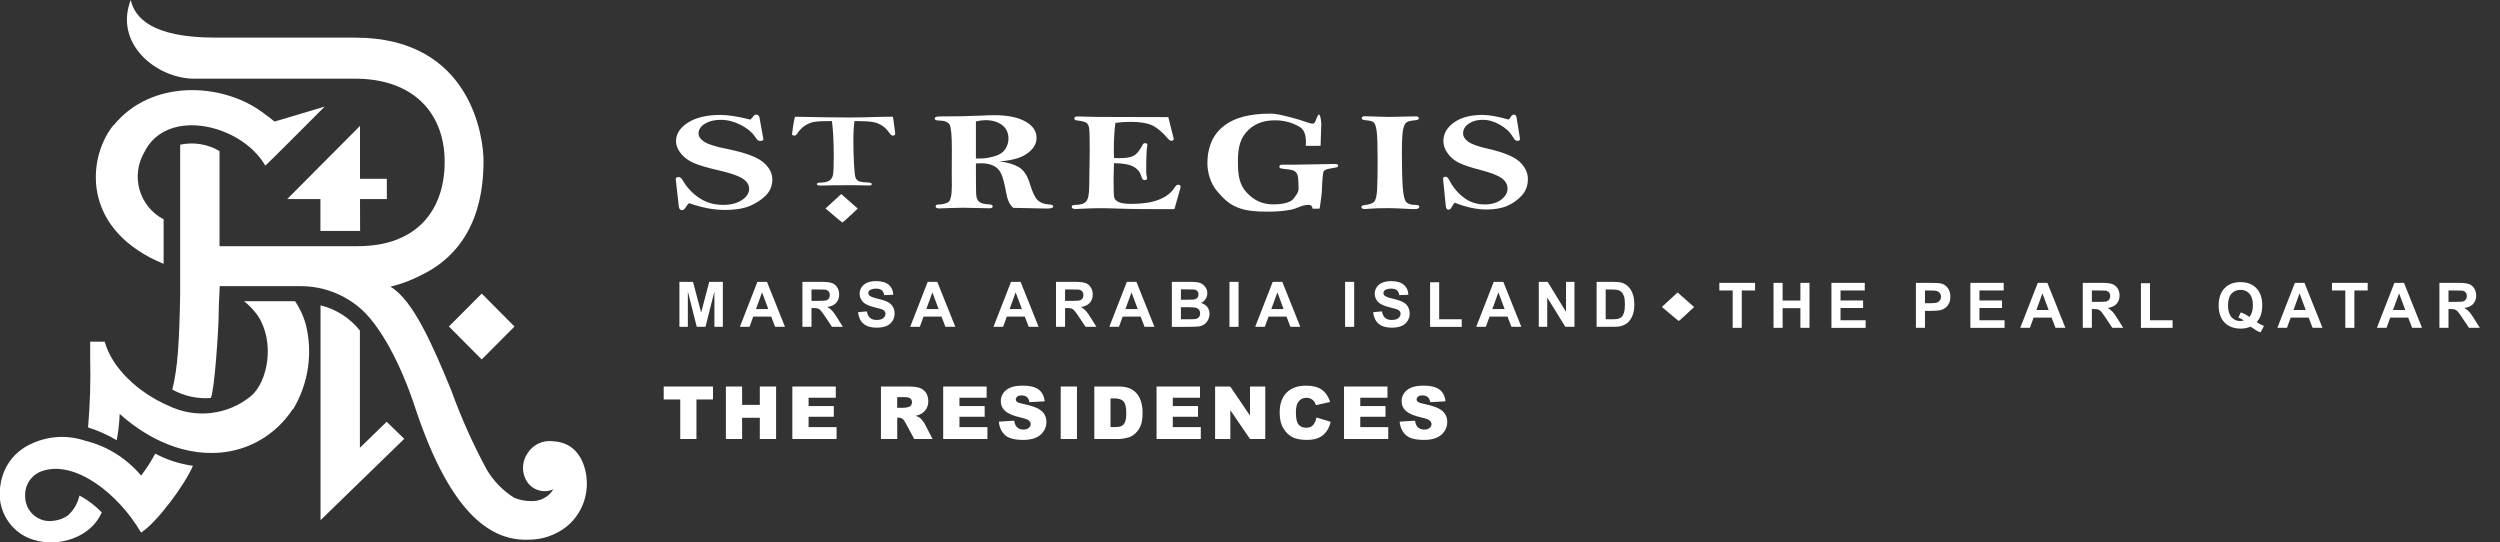
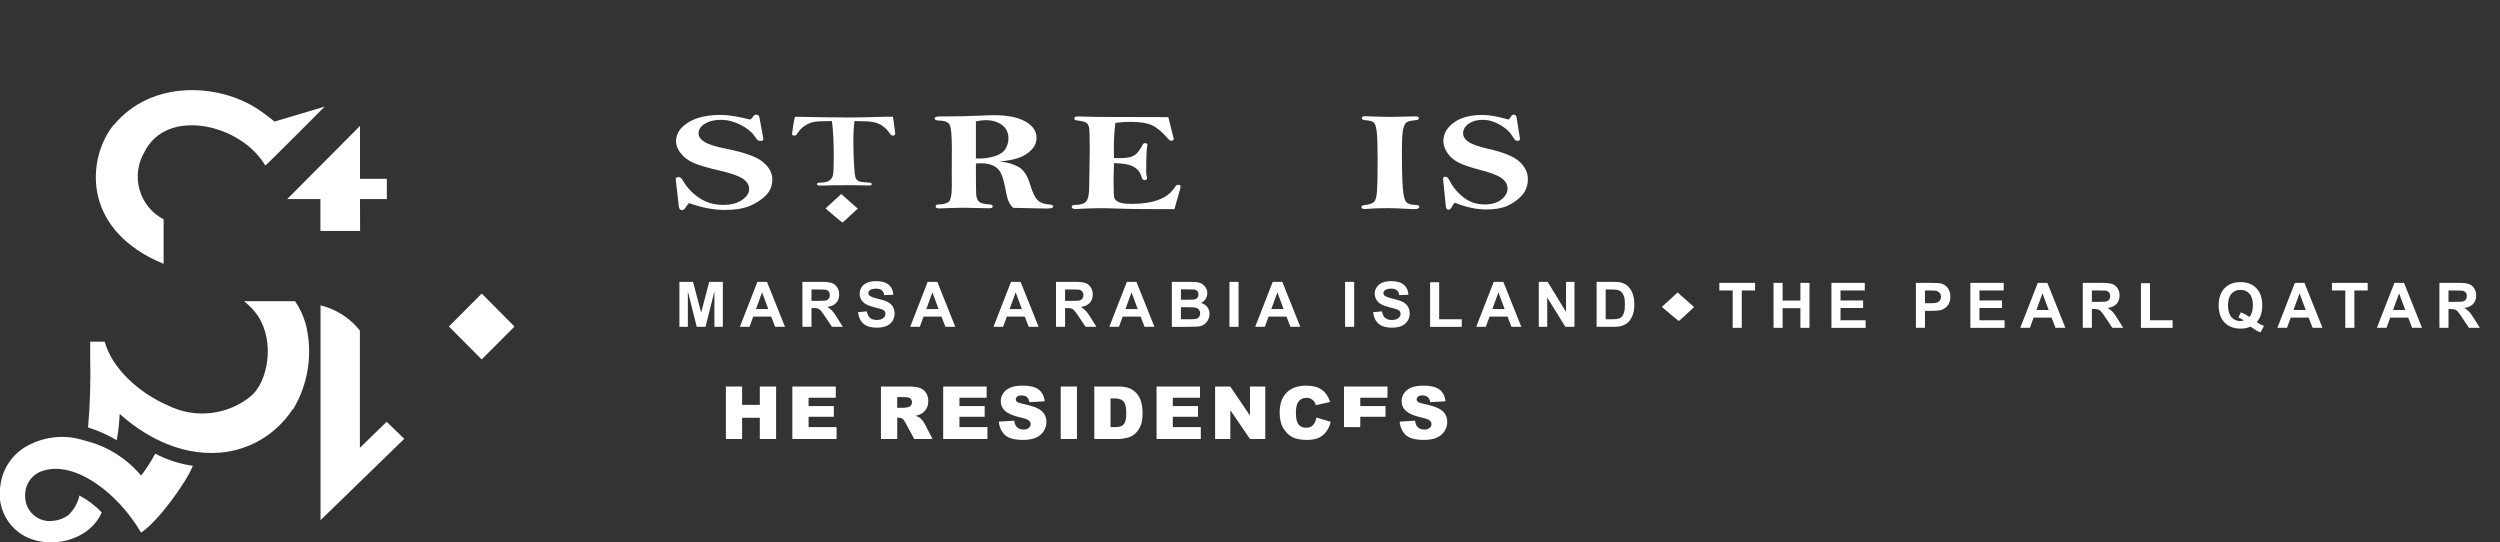
<svg xmlns="http://www.w3.org/2000/svg" width="212" height="46" viewBox="0 0 212 46" fill="none">
  <rect x="0" y="0" width="212" height="46" fill="#333333" stroke="none" />
  <g>
-     <path d="M56.283 32.777H60.461V33.876H59.059V37.227H57.685V33.876H56.282V32.777H56.283Z" fill="white" />
    <path d="M61.556 32.777H62.93V34.334H64.432V32.777H65.813V37.226H64.432V35.427H62.93V37.226H61.556V32.777Z" fill="white" />
    <path d="M67.189 32.777H70.874V33.727H68.568V34.434H70.707V35.341H68.568V36.219H70.941V37.226H67.191V32.777H67.189Z" fill="white" />
    <path d="M74.704 37.227V32.778H76.995C77.419 32.778 77.745 32.815 77.969 32.887C78.194 32.96 78.374 33.095 78.513 33.293C78.65 33.489 78.719 33.73 78.719 34.013C78.719 34.261 78.666 34.474 78.561 34.652C78.457 34.831 78.312 34.976 78.127 35.087C78.009 35.159 77.848 35.217 77.644 35.263C77.808 35.319 77.927 35.373 78.002 35.428C78.052 35.464 78.126 35.542 78.222 35.661C78.318 35.781 78.382 35.873 78.414 35.938L79.08 37.227H77.526L76.792 35.867C76.699 35.691 76.615 35.577 76.543 35.525C76.444 35.456 76.331 35.421 76.206 35.421H76.085V37.227H74.704ZM76.084 34.581H76.663C76.726 34.581 76.847 34.56 77.027 34.52C77.118 34.502 77.192 34.455 77.25 34.381C77.307 34.306 77.336 34.22 77.336 34.122C77.336 33.979 77.291 33.868 77.2 33.792C77.109 33.715 76.939 33.676 76.687 33.676H76.083V34.581H76.084Z" fill="white" />
    <path d="M79.982 32.777H83.666V33.727H81.361V34.434H83.5V35.341H81.361V36.219H83.733V37.226H79.983V32.777H79.982Z" fill="white" />
    <path d="M84.7 35.755L86.007 35.673C86.035 35.886 86.094 36.047 86.18 36.158C86.322 36.339 86.523 36.429 86.787 36.429C86.984 36.429 87.135 36.382 87.241 36.29C87.347 36.199 87.401 36.092 87.401 35.971C87.401 35.849 87.35 35.752 87.25 35.661C87.149 35.571 86.914 35.484 86.545 35.403C85.942 35.268 85.512 35.088 85.255 34.863C84.996 34.638 84.867 34.352 84.867 34.004C84.867 33.775 84.933 33.56 85.066 33.356C85.199 33.153 85.398 32.993 85.663 32.876C85.929 32.759 86.294 32.702 86.758 32.702C87.326 32.702 87.76 32.808 88.059 33.02C88.357 33.232 88.534 33.568 88.591 34.029L87.296 34.105C87.261 33.904 87.189 33.759 87.079 33.668C86.969 33.576 86.816 33.531 86.622 33.531C86.462 33.531 86.342 33.564 86.261 33.632C86.18 33.7 86.14 33.783 86.14 33.88C86.14 33.951 86.174 34.015 86.24 34.071C86.305 34.129 86.459 34.184 86.702 34.235C87.302 34.365 87.733 34.496 87.993 34.629C88.252 34.761 88.442 34.926 88.56 35.121C88.679 35.318 88.737 35.537 88.737 35.78C88.737 36.066 88.659 36.328 88.501 36.569C88.343 36.81 88.123 36.993 87.84 37.117C87.556 37.241 87.199 37.304 86.769 37.304C86.013 37.304 85.488 37.158 85.197 36.867C84.905 36.577 84.741 36.206 84.702 35.757L84.7 35.755Z" fill="white" />
    <path d="M89.948 32.777H91.326V37.226H89.948V32.777Z" fill="white" />
    <path d="M92.796 32.777H94.838C95.242 32.777 95.567 32.832 95.814 32.942C96.061 33.051 96.267 33.207 96.429 33.412C96.591 33.616 96.708 33.853 96.781 34.125C96.855 34.396 96.89 34.683 96.89 34.987C96.89 35.462 96.836 35.831 96.728 36.093C96.62 36.356 96.47 36.575 96.278 36.752C96.085 36.93 95.879 37.047 95.659 37.106C95.357 37.187 95.084 37.227 94.84 37.227H92.797V32.778L92.796 32.777ZM94.171 33.785V36.216H94.508C94.795 36.216 94.999 36.184 95.121 36.12C95.242 36.056 95.337 35.945 95.406 35.786C95.475 35.628 95.508 35.37 95.508 35.014C95.508 34.543 95.432 34.22 95.278 34.046C95.125 33.872 94.87 33.784 94.513 33.784H94.171V33.785Z" fill="white" />
    <path d="M98.075 32.777H101.76V33.727H99.454V34.434H101.593V35.341H99.454V36.219H101.827V37.226H98.076V32.777H98.075Z" fill="white" />
    <path d="M103.041 32.777H104.325L105.999 35.239V32.777H107.295V37.226H105.999L104.333 34.783V37.226H103.041V32.777Z" fill="white" />
    <path d="M111.637 35.406L112.842 35.77C112.761 36.109 112.633 36.391 112.459 36.617C112.285 36.844 112.069 37.015 111.811 37.131C111.553 37.246 111.224 37.304 110.827 37.304C110.344 37.304 109.948 37.233 109.642 37.093C109.335 36.953 109.071 36.705 108.849 36.352C108.626 35.998 108.515 35.545 108.515 34.994C108.515 34.258 108.71 33.693 109.101 33.297C109.492 32.902 110.047 32.704 110.763 32.704C111.324 32.704 111.764 32.818 112.084 33.044C112.405 33.271 112.643 33.619 112.799 34.088L111.585 34.358C111.543 34.223 111.498 34.124 111.451 34.061C111.375 33.956 111.281 33.875 111.169 33.818C111.058 33.761 110.934 33.733 110.797 33.733C110.485 33.733 110.247 33.858 110.08 34.109C109.955 34.294 109.892 34.586 109.892 34.984C109.892 35.477 109.967 35.815 110.117 35.997C110.267 36.18 110.477 36.272 110.748 36.272C111.019 36.272 111.209 36.198 111.344 36.05C111.478 35.902 111.577 35.688 111.637 35.407V35.406Z" fill="white" />
-     <path d="M113.972 32.777H117.657V33.727H115.351V34.434H117.49V35.341H115.351V36.219H117.724V37.226H113.973V32.777H113.972Z" fill="white" />
+     <path d="M113.972 32.777H117.657V33.727H115.351V34.434H117.49V35.341H115.351V36.219H117.724H113.973V32.777H113.972Z" fill="white" />
    <path d="M118.689 35.755L119.997 35.673C120.025 35.886 120.083 36.047 120.17 36.158C120.311 36.339 120.513 36.429 120.777 36.429C120.974 36.429 121.125 36.382 121.231 36.29C121.337 36.199 121.391 36.092 121.391 35.971C121.391 35.849 121.34 35.752 121.239 35.661C121.139 35.571 120.903 35.484 120.535 35.403C119.932 35.268 119.502 35.088 119.245 34.863C118.986 34.638 118.857 34.352 118.857 34.004C118.857 33.775 118.923 33.56 119.056 33.356C119.189 33.153 119.387 32.993 119.653 32.876C119.919 32.759 120.284 32.702 120.748 32.702C121.316 32.702 121.749 32.808 122.049 33.02C122.347 33.232 122.524 33.568 122.581 34.029L121.286 34.105C121.251 33.904 121.179 33.759 121.069 33.668C120.958 33.576 120.806 33.531 120.612 33.531C120.452 33.531 120.332 33.564 120.251 33.632C120.17 33.7 120.13 33.783 120.13 33.88C120.13 33.951 120.163 34.015 120.23 34.071C120.295 34.129 120.448 34.184 120.692 34.235C121.292 34.365 121.722 34.496 121.983 34.629C122.242 34.761 122.432 34.926 122.55 35.121C122.669 35.318 122.727 35.537 122.727 35.78C122.727 36.066 122.648 36.328 122.491 36.569C122.333 36.81 122.112 36.993 121.829 37.117C121.546 37.241 121.189 37.304 120.759 37.304C120.002 37.304 119.478 37.158 119.186 36.867C118.895 36.577 118.731 36.206 118.692 35.757L118.689 35.755Z" fill="white" />
    <path d="M57.615 27.715V23.902H58.767L59.459 26.503L60.142 23.902H61.297V27.715H60.582V24.714L59.825 27.715H59.084L58.33 24.714V27.715H57.614H57.615Z" fill="white" />
    <path d="M66.567 27.715H65.73L65.397 26.849H63.873L63.558 27.715H62.741L64.227 23.902H65.04L66.567 27.715ZM65.15 26.207L64.624 24.792L64.109 26.207H65.15Z" fill="white" />
    <path d="M68.044 27.715V23.902H69.665C70.072 23.902 70.368 23.937 70.553 24.005C70.737 24.073 70.886 24.195 70.996 24.37C71.106 24.545 71.162 24.745 71.162 24.971C71.162 25.257 71.078 25.493 70.909 25.68C70.741 25.867 70.49 25.983 70.155 26.032C70.322 26.129 70.459 26.236 70.568 26.352C70.677 26.467 70.823 26.675 71.007 26.971L71.472 27.714H70.552L69.995 26.884C69.797 26.588 69.662 26.401 69.589 26.324C69.516 26.246 69.439 26.194 69.358 26.165C69.277 26.136 69.147 26.122 68.97 26.122H68.814V27.713H68.044V27.715ZM68.813 25.514H69.383C69.752 25.514 69.982 25.499 70.074 25.468C70.166 25.437 70.238 25.383 70.29 25.307C70.342 25.231 70.368 25.135 70.368 25.021C70.368 24.892 70.333 24.788 70.265 24.709C70.197 24.631 70.1 24.581 69.976 24.56C69.913 24.552 69.726 24.547 69.414 24.547H68.813V25.515V25.514Z" fill="white" />
    <path d="M72.758 26.475L73.507 26.403C73.552 26.654 73.643 26.839 73.781 26.957C73.92 27.075 74.106 27.134 74.339 27.134C74.586 27.134 74.773 27.081 74.9 26.977C75.026 26.872 75.089 26.748 75.089 26.608C75.089 26.518 75.063 26.442 75.01 26.378C74.957 26.314 74.865 26.259 74.733 26.213C74.644 26.181 74.437 26.126 74.116 26.046C73.704 25.944 73.414 25.818 73.248 25.669C73.013 25.46 72.897 25.203 72.897 24.902C72.897 24.708 72.952 24.526 73.062 24.358C73.172 24.189 73.331 24.059 73.538 23.972C73.746 23.884 73.995 23.839 74.289 23.839C74.768 23.839 75.128 23.944 75.37 24.153C75.612 24.363 75.738 24.643 75.751 24.994L74.981 25.027C74.948 24.832 74.877 24.69 74.769 24.605C74.661 24.52 74.498 24.476 74.282 24.476C74.066 24.476 73.883 24.523 73.757 24.615C73.676 24.674 73.635 24.753 73.635 24.851C73.635 24.941 73.672 25.019 73.749 25.082C73.846 25.163 74.082 25.249 74.457 25.337C74.832 25.426 75.108 25.518 75.288 25.612C75.467 25.706 75.608 25.836 75.709 26C75.811 26.164 75.861 26.366 75.861 26.607C75.861 26.825 75.801 27.03 75.679 27.221C75.557 27.411 75.386 27.553 75.163 27.646C74.941 27.739 74.665 27.786 74.334 27.786C73.852 27.786 73.481 27.674 73.223 27.452C72.965 27.229 72.81 26.904 72.76 26.477L72.758 26.475Z" fill="white" />
    <path d="M81.01 27.715H80.172L79.839 26.849H78.315L78 27.715H77.184L78.669 23.902H79.483L81.01 27.715ZM79.592 26.207L79.067 24.792L78.552 26.207H79.592Z" fill="white" />
    <path d="M88.073 27.715H87.235L86.902 26.849H85.378L85.063 27.715H84.247L85.732 23.902H86.546L88.073 27.715ZM86.655 26.207L86.13 24.792L85.614 26.207H86.655Z" fill="white" />
    <path d="M89.548 27.715V23.902H91.169C91.576 23.902 91.872 23.937 92.057 24.005C92.242 24.073 92.39 24.195 92.5 24.37C92.61 24.545 92.666 24.745 92.666 24.971C92.666 25.257 92.582 25.493 92.414 25.68C92.245 25.867 91.995 25.983 91.66 26.032C91.826 26.129 91.963 26.236 92.072 26.352C92.181 26.467 92.327 26.675 92.511 26.971L92.977 27.714H92.056L91.5 26.884C91.302 26.588 91.167 26.401 91.093 26.324C91.02 26.246 90.943 26.194 90.862 26.165C90.781 26.136 90.651 26.122 90.474 26.122H90.319V27.713H89.548V27.715ZM90.319 25.514H90.888C91.258 25.514 91.488 25.499 91.58 25.468C91.671 25.437 91.744 25.383 91.796 25.307C91.848 25.231 91.874 25.135 91.874 25.021C91.874 24.892 91.839 24.788 91.771 24.709C91.703 24.631 91.606 24.581 91.481 24.56C91.419 24.552 91.232 24.547 90.919 24.547H90.319V25.515V25.514Z" fill="white" />
    <path d="M97.896 27.715H97.059L96.726 26.849H95.202L94.887 27.715H94.07L95.556 23.902H96.37L97.896 27.715ZM96.479 26.207L95.954 24.792L95.438 26.207H96.479Z" fill="white" />
    <path d="M99.373 23.902H100.898C101.199 23.902 101.424 23.915 101.573 23.94C101.722 23.965 101.854 24.018 101.97 24.098C102.087 24.178 102.185 24.284 102.263 24.417C102.341 24.549 102.38 24.698 102.38 24.863C102.38 25.041 102.331 25.205 102.235 25.355C102.139 25.504 102.008 25.616 101.844 25.691C102.076 25.759 102.255 25.873 102.38 26.036C102.505 26.199 102.567 26.391 102.567 26.611C102.567 26.784 102.527 26.954 102.446 27.117C102.365 27.28 102.255 27.412 102.115 27.51C101.976 27.608 101.804 27.668 101.599 27.69C101.47 27.704 101.161 27.713 100.671 27.716H99.373V23.903V23.902ZM100.142 24.537V25.418H100.647C100.947 25.418 101.133 25.414 101.207 25.405C101.338 25.39 101.442 25.344 101.518 25.269C101.593 25.195 101.631 25.094 101.631 24.971C101.631 24.848 101.599 24.757 101.534 24.683C101.469 24.61 101.372 24.565 101.244 24.549C101.168 24.541 100.948 24.537 100.586 24.537H100.144H100.142ZM100.142 26.053V27.073H100.855C101.133 27.073 101.309 27.066 101.384 27.05C101.498 27.029 101.591 26.978 101.664 26.897C101.736 26.816 101.772 26.708 101.772 26.573C101.772 26.459 101.744 26.361 101.688 26.282C101.633 26.202 101.552 26.143 101.448 26.108C101.343 26.072 101.115 26.052 100.765 26.052H100.143L100.142 26.053Z" fill="white" />
    <path d="M104.259 27.715V23.902H105.029V27.715H104.259Z" fill="white" />
    <path d="M110.266 27.715H109.429L109.096 26.849H107.572L107.257 27.715H106.44L107.926 23.902H108.74L110.266 27.715ZM108.849 26.207L108.324 24.792L107.808 26.207H108.849Z" fill="white" />
    <path d="M114.064 27.715V23.902H114.834V27.715H114.064Z" fill="white" />
    <path d="M116.438 26.475L117.187 26.403C117.232 26.654 117.323 26.839 117.461 26.957C117.599 27.075 117.785 27.134 118.019 27.134C118.266 27.134 118.453 27.081 118.579 26.977C118.706 26.872 118.769 26.748 118.769 26.608C118.769 26.518 118.743 26.442 118.69 26.378C118.637 26.314 118.545 26.259 118.413 26.213C118.323 26.181 118.117 26.126 117.796 26.046C117.383 25.944 117.094 25.818 116.927 25.669C116.693 25.46 116.576 25.203 116.576 24.902C116.576 24.708 116.631 24.526 116.742 24.358C116.852 24.189 117.011 24.059 117.218 23.972C117.426 23.884 117.675 23.839 117.969 23.839C118.448 23.839 118.807 23.944 119.049 24.153C119.291 24.363 119.418 24.643 119.431 24.994L118.66 25.027C118.628 24.832 118.557 24.69 118.449 24.605C118.341 24.52 118.178 24.476 117.961 24.476C117.745 24.476 117.563 24.523 117.436 24.615C117.355 24.674 117.314 24.753 117.314 24.851C117.314 24.941 117.352 25.019 117.429 25.082C117.526 25.163 117.762 25.249 118.136 25.337C118.511 25.426 118.788 25.518 118.967 25.612C119.147 25.706 119.287 25.836 119.389 26C119.49 26.164 119.541 26.366 119.541 26.607C119.541 26.825 119.481 27.03 119.358 27.221C119.236 27.411 119.066 27.553 118.843 27.646C118.621 27.739 118.345 27.786 118.013 27.786C117.531 27.786 117.161 27.674 116.903 27.452C116.644 27.229 116.49 26.904 116.44 26.477L116.438 26.475Z" fill="white" />
    <path d="M121.272 27.716V23.934H122.042V27.074H123.957V27.717H121.273L121.272 27.716Z" fill="white" />
    <path d="M129.009 27.715H128.172L127.839 26.849H126.314L126 27.715H125.183L126.669 23.902H127.482L129.009 27.715ZM127.591 26.207L127.066 24.792L126.551 26.207H127.591Z" fill="white" />
    <path d="M130.49 27.715V23.902H131.239L132.799 26.449V23.902H133.515V27.715H132.742L131.205 25.229V27.715H130.489H130.49Z" fill="white" />
    <path d="M135.393 23.902H136.799C137.117 23.902 137.359 23.926 137.525 23.975C137.749 24.041 137.94 24.157 138.1 24.326C138.26 24.494 138.381 24.7 138.464 24.944C138.548 25.188 138.59 25.488 138.59 25.845C138.59 26.158 138.551 26.43 138.473 26.656C138.378 26.934 138.242 27.159 138.065 27.33C137.931 27.459 137.751 27.561 137.523 27.634C137.354 27.688 137.126 27.715 136.841 27.715H135.393V23.902ZM136.162 24.547V27.072H136.737C136.952 27.072 137.107 27.061 137.202 27.036C137.328 27.004 137.43 26.951 137.514 26.877C137.597 26.802 137.663 26.679 137.716 26.508C137.769 26.338 137.793 26.104 137.793 25.81C137.793 25.517 137.767 25.29 137.716 25.132C137.664 24.974 137.59 24.851 137.497 24.762C137.404 24.674 137.284 24.614 137.141 24.583C137.033 24.559 136.823 24.546 136.509 24.546H136.163L136.162 24.547Z" fill="white" />
    <path d="M146.932 27.8V24.632H145.801V23.987H148.83V24.632H147.701V27.8H146.931H146.932Z" fill="white" />
    <path d="M150.396 27.8V23.987H151.166V25.488H152.674V23.987H153.445V27.8H152.674V26.133H151.166V27.8H150.396Z" fill="white" />
    <path d="M155.306 27.8V23.987H158.133V24.632H156.076V25.477H157.991V26.12H156.076V27.158H158.207V27.801H155.307L155.306 27.8Z" fill="white" />
    <path d="M162.469 27.8V23.987H163.704C164.172 23.987 164.478 24.006 164.619 24.044C164.837 24.101 165.021 24.226 165.168 24.417C165.315 24.608 165.389 24.855 165.389 25.159C165.389 25.394 165.347 25.59 165.262 25.749C165.177 25.908 165.069 26.034 164.938 26.125C164.807 26.216 164.674 26.276 164.538 26.305C164.354 26.342 164.089 26.361 163.74 26.361H163.237V27.799H162.467L162.469 27.8ZM163.238 24.632V25.713H163.66C163.963 25.713 164.166 25.694 164.268 25.654C164.369 25.614 164.451 25.551 164.509 25.467C164.567 25.383 164.596 25.283 164.596 25.171C164.596 25.033 164.555 24.918 164.474 24.827C164.393 24.737 164.29 24.68 164.165 24.659C164.073 24.642 163.889 24.633 163.611 24.633H163.239L163.238 24.632Z" fill="white" />
    <path d="M167.087 27.8V23.987H169.914V24.632H167.857V25.477H169.772V26.12H167.857V27.158H169.988V27.801H167.088L167.087 27.8Z" fill="white" />
    <path d="M175.144 27.8H174.306L173.974 26.933H172.449L172.135 27.8H171.318L172.804 23.987H173.617L175.144 27.8ZM173.726 26.29L173.201 24.875L172.686 26.29H173.726Z" fill="white" />
    <path d="M176.62 27.8V23.987H178.24C178.648 23.987 178.944 24.021 179.128 24.09C179.313 24.157 179.461 24.28 179.573 24.455C179.684 24.63 179.739 24.83 179.739 25.055C179.739 25.342 179.655 25.577 179.486 25.764C179.318 25.951 179.067 26.068 178.732 26.116C178.898 26.214 179.036 26.321 179.144 26.436C179.252 26.552 179.399 26.759 179.582 27.055L180.048 27.799H179.127L178.571 26.969C178.373 26.673 178.238 26.486 178.165 26.408C178.091 26.33 178.014 26.279 177.933 26.249C177.852 26.22 177.723 26.206 177.546 26.206H177.39V27.798H176.62V27.8ZM177.39 25.599H177.959C178.329 25.599 178.559 25.584 178.651 25.552C178.743 25.521 178.815 25.467 178.867 25.391C178.919 25.316 178.945 25.22 178.945 25.105C178.945 24.977 178.91 24.873 178.842 24.794C178.774 24.715 178.677 24.665 178.553 24.645C178.49 24.636 178.303 24.632 177.991 24.632H177.39V25.6V25.599Z" fill="white" />
    <path d="M181.551 27.8V24.018H182.321V27.158H184.236V27.801H181.552L181.551 27.8Z" fill="white" />
    <path d="M191.367 27.316C191.556 27.451 191.762 27.559 191.984 27.639L191.701 28.182C191.584 28.148 191.471 28.1 191.361 28.039C191.337 28.027 191.165 27.914 190.849 27.701C190.599 27.81 190.322 27.866 190.019 27.866C189.433 27.866 188.974 27.693 188.641 27.348C188.308 27.003 188.143 26.518 188.143 25.894C188.143 25.269 188.309 24.787 188.642 24.442C188.975 24.096 189.427 23.923 189.997 23.923C190.568 23.923 191.011 24.096 191.342 24.442C191.674 24.787 191.839 25.271 191.839 25.894C191.839 26.223 191.793 26.513 191.701 26.762C191.632 26.953 191.521 27.137 191.368 27.317L191.367 27.316ZM190.748 26.881C190.846 26.765 190.921 26.624 190.971 26.46C191.02 26.296 191.045 26.107 191.045 25.892C191.045 25.452 190.948 25.123 190.753 24.905C190.559 24.687 190.305 24.579 189.992 24.579C189.678 24.579 189.423 24.688 189.228 24.906C189.033 25.124 188.935 25.453 188.935 25.892C188.935 26.33 189.032 26.671 189.228 26.892C189.423 27.113 189.67 27.224 189.968 27.224C190.079 27.224 190.184 27.205 190.282 27.169C190.127 27.066 189.968 26.986 189.806 26.93L190.022 26.49C190.275 26.576 190.517 26.707 190.748 26.88V26.881Z" fill="white" />
    <path d="M196.946 27.8H196.108L195.775 26.933H194.251L193.936 27.8H193.12L194.605 23.987H195.419L196.946 27.8ZM195.528 26.29L195.003 24.875L194.487 26.29H195.528Z" fill="white" />
    <path d="M198.882 27.8V24.632H197.75V23.987H200.78V24.632H199.651V27.8H198.881H198.882Z" fill="white" />
    <path d="M205.386 27.8H204.549L204.216 26.933H202.691L202.377 27.8H201.56L203.046 23.987H203.859L205.386 27.8ZM203.968 26.29L203.443 24.875L202.928 26.29H203.968Z" fill="white" />
    <path d="M206.862 27.8V23.987H208.483C208.89 23.987 209.186 24.021 209.371 24.09C209.555 24.157 209.703 24.28 209.815 24.455C209.926 24.63 209.981 24.83 209.981 25.055C209.981 25.342 209.897 25.577 209.728 25.764C209.56 25.951 209.309 26.068 208.974 26.116C209.14 26.214 209.278 26.321 209.386 26.436C209.494 26.552 209.641 26.759 209.824 27.055L210.29 27.799H209.37L208.813 26.969C208.615 26.673 208.48 26.486 208.407 26.408C208.333 26.33 208.257 26.279 208.176 26.249C208.095 26.22 207.965 26.206 207.788 26.206H207.632V27.798H206.862V27.8ZM207.632 25.599H208.202C208.571 25.599 208.801 25.584 208.893 25.552C208.985 25.521 209.057 25.467 209.109 25.391C209.161 25.316 209.187 25.22 209.187 25.105C209.187 24.977 209.152 24.873 209.084 24.794C209.016 24.715 208.919 24.665 208.795 24.645C208.732 24.636 208.545 24.632 208.233 24.632H207.632V25.6V25.599Z" fill="white" />
    <path d="M142.261 24.803L140.926 26.025C140.926 26.025 142.324 27.221 142.362 27.221C142.4 27.221 143.659 26.037 143.659 26.037L142.261 24.803Z" fill="white" />
    <path d="M71.337 16.455L70.003 17.677C70.003 17.677 71.401 18.873 71.439 18.873C71.477 18.873 72.735 17.689 72.735 17.689L71.337 16.455Z" fill="white" />
    <path d="M67.413 9.901C69.488 9.942 71.025 9.962 72.021 9.962C72.777 9.962 73.609 9.946 74.517 9.914C74.841 9.902 75.107 9.896 75.315 9.896C75.395 9.896 75.529 9.898 75.717 9.901C75.745 10.02 75.781 10.266 75.825 10.639L75.915 11.329C75.915 11.443 75.849 11.5 75.718 11.5C75.619 11.5 75.523 11.43 75.431 11.29C75.279 11.055 75.084 10.852 74.846 10.683C74.609 10.514 74.332 10.402 74.019 10.347C73.704 10.292 73.186 10.264 72.462 10.264C72.398 10.71 72.366 11.268 72.366 11.938C72.366 12.607 72.384 13.283 72.42 13.919C72.455 14.555 72.5 14.939 72.552 15.071C72.603 15.201 72.691 15.298 72.815 15.359C72.939 15.421 73.231 15.463 73.69 15.486C73.846 15.494 73.924 15.535 73.924 15.608C73.924 15.69 73.856 15.73 73.719 15.73L73.551 15.726L72.308 15.704C71.34 15.704 70.751 15.707 70.543 15.713L69.787 15.734C69.726 15.734 69.603 15.731 69.414 15.726C69.322 15.71 69.276 15.675 69.276 15.616C69.276 15.532 69.351 15.49 69.504 15.49C69.859 15.49 70.127 15.436 70.307 15.328C70.487 15.22 70.598 15.049 70.64 14.815C70.682 14.58 70.703 14.071 70.703 13.288C70.703 12.05 70.651 11.042 70.547 10.265C69.888 10.265 69.411 10.284 69.118 10.324C68.824 10.363 68.541 10.471 68.27 10.647C67.997 10.823 67.776 11.052 67.604 11.331C67.536 11.443 67.458 11.498 67.371 11.498C67.235 11.498 67.166 11.454 67.166 11.367C67.166 11.341 67.191 11.15 67.241 10.792C67.291 10.436 67.348 10.139 67.412 9.903L67.413 9.901Z" fill="white" />
    <path d="M84.754 13.686C85.413 13.76 85.956 13.92 86.384 14.165C86.811 14.411 87.133 14.899 87.348 15.63C87.553 16.312 87.77 16.763 88.001 16.981C88.231 17.199 88.554 17.318 88.97 17.338C89.2 17.35 89.314 17.408 89.314 17.514C89.314 17.627 89.129 17.684 88.757 17.684L85.929 17.626C85.635 17.391 85.434 16.971 85.327 16.367C85.19 15.595 85.049 15.05 84.902 14.733C84.755 14.415 84.534 14.188 84.24 14.051C83.947 13.914 83.606 13.845 83.219 13.845C83.107 13.845 82.953 13.85 82.757 13.862C82.757 15.239 82.763 16.089 82.775 16.407C82.787 16.726 82.867 16.955 83.014 17.095C83.161 17.234 83.44 17.311 83.852 17.327C84.072 17.339 84.182 17.397 84.182 17.503C84.182 17.609 84.087 17.662 83.896 17.662L81.641 17.615C81.337 17.615 80.948 17.625 80.473 17.645C80.037 17.664 79.761 17.674 79.643 17.674C79.442 17.674 79.342 17.617 79.342 17.503C79.342 17.389 79.43 17.339 79.606 17.339C79.881 17.339 80.134 17.284 80.367 17.174C80.599 17.065 80.716 16.601 80.716 15.783L80.709 14.691L80.716 12.583C80.716 11.495 80.656 10.83 80.536 10.589C80.416 10.348 80.094 10.224 79.57 10.216C79.364 10.212 79.262 10.156 79.262 10.046C79.262 9.935 79.399 9.875 79.673 9.875C81.054 9.875 82.224 9.851 83.184 9.805C83.609 9.781 83.994 9.769 84.337 9.769C85.448 9.769 86.319 9.946 86.951 10.301C87.583 10.655 87.899 11.117 87.899 11.689C87.899 12.073 87.75 12.417 87.451 12.722C87.151 13.028 86.778 13.255 86.33 13.403C85.882 13.552 85.357 13.646 84.755 13.685L84.754 13.686ZM82.756 13.438C82.883 13.443 82.978 13.444 83.042 13.444C83.468 13.444 83.898 13.38 84.331 13.252C84.764 13.125 85.07 12.922 85.25 12.642C85.428 12.362 85.518 12.064 85.518 11.746C85.518 11.257 85.336 10.875 84.974 10.601C84.612 10.327 84.144 10.19 83.572 10.19C83.332 10.19 83.059 10.226 82.757 10.296V13.437L82.756 13.438Z" fill="white" />
    <path d="M99.072 9.933C99.228 10.544 99.383 11.154 99.534 11.766C99.534 11.879 99.463 11.937 99.323 11.937C99.245 11.937 99.157 11.882 99.059 11.772C98.554 11.188 98.093 10.801 97.674 10.614C97.254 10.427 96.652 10.333 95.863 10.333C95.422 10.333 94.996 10.362 94.585 10.421C94.496 11.112 94.452 11.871 94.452 12.695C94.452 12.836 94.456 13.072 94.467 13.404L95.024 13.409C95.372 13.409 95.672 13.371 95.924 13.295C96.176 13.218 96.391 13.056 96.567 12.807C96.743 12.559 96.844 12.399 96.869 12.329C96.913 12.204 96.989 12.141 97.097 12.141C97.234 12.141 97.302 12.187 97.302 12.281C97.302 12.308 97.297 12.34 97.287 12.375C97.229 12.618 97.198 13.345 97.198 14.553C97.198 14.722 97.218 14.874 97.256 15.012C97.266 15.05 97.272 15.084 97.272 15.111C97.272 15.221 97.194 15.275 97.037 15.275C96.929 15.275 96.846 15.171 96.788 14.964C96.689 14.6 96.466 14.323 96.117 14.133C95.768 13.943 95.218 13.845 94.467 13.836C94.442 14.494 94.43 14.926 94.43 15.134C94.43 16.026 94.448 16.557 94.481 16.725C94.514 16.894 94.64 17.03 94.856 17.134C95.072 17.237 95.436 17.289 95.95 17.289C97.816 17.289 99.044 16.816 99.632 15.868C99.715 15.736 99.804 15.668 99.902 15.668C100.043 15.668 100.113 15.715 100.113 15.809C100.113 15.872 100.098 15.952 100.069 16.05L99.591 17.735L96.933 17.73C96.184 17.726 95.485 17.713 94.835 17.689C94.186 17.665 93.678 17.653 93.312 17.653C92.9 17.653 92.281 17.673 91.454 17.712C91.351 17.719 91.275 17.724 91.225 17.724C90.995 17.724 90.881 17.663 90.881 17.541C90.881 17.432 90.974 17.377 91.16 17.377C91.634 17.377 91.954 17.274 92.118 17.069C92.282 16.863 92.364 16.444 92.364 15.81L92.409 12.789C92.409 11.756 92.392 11.122 92.361 10.885C92.329 10.649 92.244 10.488 92.108 10.405C91.971 10.32 91.714 10.257 91.337 10.214C91.18 10.199 91.101 10.144 91.101 10.05C91.101 9.932 91.192 9.874 91.374 9.874L93.143 9.916L99.071 9.932L99.072 9.933Z" fill="white" />
-     <path d="M112.047 10.467L111.986 12.365C111.986 12.365 110.759 12.38 110.725 12.356C110.725 12.356 110.885 11.191 110.261 10.796C109.637 10.4 108.918 10.202 108.105 10.202C107.056 10.202 106.237 10.552 105.646 11.254C105.057 11.955 104.976 12.805 104.976 13.76C104.976 14.826 105.088 15.675 105.742 16.353C106.395 17.033 107.082 17.329 107.968 17.329C108.345 17.329 108.811 17.303 109.201 17.164C109.59 17.024 109.672 16.883 109.782 16.724C109.893 16.565 110.115 16.331 110.115 16.032C110.115 15.374 110.082 14.965 110.016 14.802C109.949 14.64 109.84 14.526 109.687 14.464C109.535 14.401 109.225 14.348 108.758 14.305C108.577 14.29 108.485 14.232 108.485 14.134C108.485 14.021 108.57 13.963 108.742 13.963H109.853L113.243 13.905C113.396 13.905 113.471 13.956 113.471 14.057C113.471 14.116 113.442 14.156 113.383 14.177C113.324 14.199 113.118 14.239 112.766 14.297C112.501 14.344 112.332 14.414 112.259 14.508C112.185 14.602 112.129 15.192 112.09 16.277C112.081 16.519 111.907 17.689 111.907 17.689L111.307 17.701C111.307 17.701 111.302 17.369 110.981 17.371C110.363 17.375 110.064 17.668 109.46 17.784C108.857 17.899 108.197 17.947 107.6 17.947C106.591 17.947 105.72 17.905 104.927 17.588C104.134 17.272 103.647 16.728 103.161 16.151C102.676 15.574 102.387 14.648 102.387 13.85C102.387 12.723 102.699 11.592 103.671 10.771C104.644 9.951 106.025 9.637 107.713 9.637C108.311 9.637 108.864 9.809 109.347 9.925C109.829 10.04 110.377 10.206 110.988 10.421C111.11 10.464 111.216 10.485 111.304 10.485C111.402 10.485 111.478 10.429 111.532 10.315C111.6 10.166 111.738 9.716 111.85 9.716C111.982 9.716 112.017 10.215 112.046 10.462L112.047 10.467Z" fill="white" />
    <path d="M115.753 9.856C115.925 9.856 116.277 9.867 116.81 9.889C117.217 9.906 117.54 9.915 117.78 9.915L120.035 9.868C120.226 9.868 120.321 9.921 120.321 10.027C120.321 10.121 120.236 10.176 120.064 10.191C119.677 10.223 119.419 10.281 119.289 10.364C119.159 10.448 119.059 10.643 118.988 10.948C118.916 11.252 118.881 11.943 118.881 13.019C118.881 14.255 118.906 15.21 118.954 15.885C119.003 16.561 119.102 16.977 119.251 17.136C119.4 17.294 119.649 17.373 119.997 17.373C120.237 17.373 120.357 17.424 120.357 17.526C120.357 17.663 120.227 17.731 119.968 17.731C119.894 17.731 119.786 17.729 119.645 17.725C118.724 17.675 118.095 17.649 117.757 17.649C117.018 17.649 116.471 17.666 116.119 17.702C115.933 17.717 115.8 17.725 115.722 17.725C115.541 17.725 115.45 17.668 115.45 17.555C115.45 17.465 115.526 17.412 115.678 17.396C116.094 17.353 116.375 17.26 116.519 17.117C116.664 16.974 116.75 16.631 116.779 16.086C116.808 15.542 116.823 14.697 116.823 13.55C116.823 12.34 116.796 11.531 116.742 11.122C116.688 10.712 116.599 10.461 116.474 10.367C116.35 10.274 116.111 10.215 115.758 10.191C115.572 10.18 115.479 10.119 115.479 10.009C115.479 9.907 115.57 9.856 115.751 9.856H115.753Z" fill="white" />
    <path d="M127.927 10.138C127.99 10.089 128.054 10.011 128.118 9.906C128.191 9.783 128.274 9.72 128.367 9.72C128.499 9.72 128.58 9.807 128.609 9.978L128.867 11.587L128.896 11.781C128.896 11.886 128.83 11.94 128.698 11.94C128.6 11.94 128.529 11.921 128.485 11.883C128.441 11.845 128.358 11.726 128.236 11.521C128.025 11.171 127.677 10.858 127.193 10.579C126.708 10.3 126.22 10.161 125.731 10.161C125.242 10.161 124.86 10.27 124.545 10.488C124.229 10.707 124.071 10.98 124.071 11.31C124.071 11.572 124.218 11.81 124.512 12.022C124.806 12.233 125.371 12.433 126.209 12.621C127.52 12.919 128.409 13.288 128.874 13.726C129.334 14.164 129.564 14.651 129.564 15.187C129.564 15.723 129.396 16.195 129.058 16.567C128.72 16.939 128.317 17.232 127.845 17.444C127.375 17.657 126.774 17.764 126.039 17.764C125.623 17.764 125.192 17.717 124.747 17.62C124.302 17.524 123.841 17.381 123.366 17.189C123.268 17.279 123.184 17.397 123.116 17.542C123.037 17.703 122.94 17.783 122.822 17.783C122.705 17.783 122.627 17.677 122.602 17.466L122.389 15.334C122.379 15.24 122.374 15.182 122.374 15.158C122.374 15.045 122.447 14.988 122.594 14.988C122.702 14.988 122.805 15.086 122.903 15.281C123.202 15.868 123.609 16.358 124.122 16.75C124.631 17.141 125.226 17.337 125.907 17.337C126.485 17.337 126.951 17.2 127.306 16.927C127.661 16.654 127.839 16.341 127.839 15.993C127.839 15.646 127.675 15.352 127.347 15.113C127.019 14.874 126.429 14.645 125.578 14.426C124.75 14.211 124.134 14.005 123.731 13.809C123.327 13.613 123.004 13.344 122.762 13.002C122.52 12.659 122.399 12.311 122.399 11.959C122.399 11.344 122.696 10.822 123.291 10.391C123.887 9.96 124.695 9.745 125.719 9.745C126.272 9.745 127.009 9.876 127.93 10.138H127.927Z" fill="white" />
    <path d="M63.629 10.139C63.702 10.089 63.774 10.011 63.846 9.906C63.93 9.782 64.025 9.719 64.13 9.719C64.281 9.719 64.373 9.806 64.406 9.979L64.699 11.596L64.732 11.79C64.732 11.896 64.657 11.95 64.507 11.95C64.395 11.95 64.314 11.932 64.263 11.894C64.214 11.856 64.119 11.735 63.979 11.53C63.739 11.179 63.344 10.863 62.792 10.582C62.24 10.303 61.684 10.162 61.127 10.162C60.569 10.162 60.136 10.271 59.776 10.491C59.416 10.71 59.237 10.985 59.237 11.316C59.237 11.58 59.405 11.82 59.739 12.033C60.073 12.245 60.717 12.446 61.67 12.635C63.165 12.935 64.177 13.305 64.706 13.745C65.231 14.186 65.493 14.675 65.493 15.214C65.493 15.754 65.301 16.227 64.916 16.601C64.531 16.974 64.071 17.268 63.536 17.482C63 17.696 62.315 17.804 61.478 17.804C61.004 17.804 60.513 17.756 60.005 17.66C59.498 17.563 58.974 17.419 58.433 17.226C58.322 17.317 58.227 17.435 58.149 17.581C58.059 17.742 57.948 17.823 57.814 17.823C57.68 17.823 57.592 17.717 57.563 17.504L57.32 15.361C57.31 15.267 57.304 15.208 57.304 15.184C57.304 15.07 57.387 15.014 57.555 15.014C57.678 15.014 57.795 15.112 57.906 15.309C58.246 15.898 58.709 16.39 59.294 16.784C59.875 17.178 60.552 17.374 61.327 17.374C61.985 17.374 62.516 17.237 62.92 16.962C63.325 16.686 63.527 16.374 63.527 16.024C63.527 15.674 63.34 15.379 62.966 15.139C62.592 14.899 61.92 14.669 60.95 14.448C60.008 14.232 59.306 14.026 58.846 13.829C58.386 13.633 58.018 13.363 57.742 13.018C57.465 12.673 57.328 12.324 57.328 11.97C57.328 11.352 57.667 10.827 58.345 10.395C59.022 9.962 59.944 9.745 61.11 9.745C61.739 9.745 62.579 9.877 63.627 10.141L63.629 10.139Z" fill="white" />
    <path d="M24.815 34.708C24.14 35.743 23.24 36.61 22.183 37.246C21.127 37.882 19.941 38.269 18.715 38.379C15.044 38.695 11.976 36.742 10.149 35.097C10.12 35.846 10.036 36.593 9.897 37.33C9.131 36.876 8.316 36.512 7.468 36.245C7.637 34.291 7.697 32.329 7.648 30.368V28.976H8.88C9.492 31.218 11.742 33.307 14.279 34.401C15.406 34.953 16.668 35.168 17.914 35.02C19.159 34.873 20.337 34.369 21.306 33.569C22.691 32.375 23.348 29.048 21.873 26.788C21.543 26.317 21.145 25.896 20.694 25.541H25.022C25.42 26.131 25.723 26.781 25.922 27.466C26.23 28.682 26.295 29.948 26.113 31.19C25.931 32.431 25.505 33.624 24.86 34.699" fill="white" />
    <path d="M11.985 45.204C10.041 41.832 6.298 38.957 3.527 39.961C3.108 40.113 2.748 40.394 2.497 40.764C2.247 41.135 2.119 41.575 2.132 42.022C2.122 42.335 2.181 42.646 2.306 42.932C2.431 43.219 2.618 43.474 2.853 43.678C3.089 43.883 3.367 44.032 3.667 44.114C3.967 44.197 4.282 44.211 4.589 44.156C5.018 44.109 5.427 43.95 5.776 43.695C6.26 43.249 6.596 42.665 6.739 42.022C7.44 42.394 8.078 42.877 8.628 43.45C7.558 45.919 4.076 46.678 1.889 45.349C1.188 44.911 0.636 44.269 0.307 43.509C-0.023 42.748 -0.114 41.905 0.045 41.091C0.139 40.407 0.392 39.754 0.783 39.186C1.173 38.617 1.691 38.149 2.294 37.818C3.036 37.407 3.855 37.154 4.699 37.076C5.543 36.998 6.394 37.097 7.198 37.366C9.061 37.819 10.732 38.858 11.966 40.331C12.417 39.745 12.817 39.122 13.163 38.469C14.16 38.996 15.241 39.345 16.357 39.5C15.727 41.028 13.334 44.291 11.957 45.168" fill="white" />
    <path d="M9.654 10.605C12.822 6.727 18.742 6.989 22.188 9.475C22.341 9.583 23.151 10.189 23.285 10.307L27.532 9.041C27.532 9.041 22.557 14.041 22.494 14.041C20.478 10.533 14.126 9.041 12.237 12.911C11.958 13.388 11.778 13.918 11.71 14.468C11.641 15.018 11.685 15.576 11.838 16.108C11.992 16.64 12.251 17.135 12.601 17.563C12.951 17.991 13.384 18.343 13.874 18.597V22.376C13.469 22.195 13.064 22.024 12.695 21.825C6.802 18.688 7.594 13.1 9.627 10.605" fill="white" />
    <path d="M32.804 15.162V16.879H30.528L30.537 19.582H27.172V16.879H24.356L30.528 10.677V15.162H32.804Z" fill="white" />
-     <path d="M11.085 0C11.427 1.474 12.822 3.191 18.283 3.191C24.293 3.191 29.08 3.191 30.124 3.191C40.021 3.191 41.002 11.762 41.002 13.625C41.002 15.984 40.633 20.966 35.711 23.334C34.886 23.764 34.013 24.091 33.111 24.311C35 25.414 36.647 29.157 38.266 33.099C39.097 35.404 40.099 37.643 41.262 39.798C41.838 40.78 42.64 41.608 43.602 42.212C44.042 42.392 44.512 42.487 44.987 42.492C45.371 42.519 45.756 42.439 46.098 42.262C46.441 42.085 46.728 41.818 46.931 41.489C46.715 41.587 46.482 41.642 46.246 41.649C46.009 41.657 45.773 41.618 45.552 41.534C45.33 41.45 45.128 41.323 44.955 41.16C44.782 40.997 44.644 40.801 44.547 40.584C44.391 40.243 44.326 39.868 44.358 39.494C44.389 39.12 44.516 38.761 44.726 38.451C44.951 38.086 45.276 37.794 45.663 37.611C46.049 37.428 46.48 37.361 46.904 37.42C49.72 37.565 49.756 40.756 49.756 40.756C49.8 41.515 49.66 42.273 49.346 42.965C49.033 43.657 48.556 44.261 47.956 44.725C47.064 45.394 45.983 45.758 44.87 45.765C41.901 45.892 38.32 44.011 35.189 34.518C34.038 31.019 32.229 27.43 30.322 25.956C28.958 24.866 27.268 24.27 25.526 24.266H18.634C18.634 24.266 18.535 26.182 18.544 26.652C18.544 27.737 18.202 33.09 17.878 33.75C16.743 33.839 15.607 33.59 14.612 33.035C15.08 31.182 15.206 28.922 15.278 24.971C15.278 24.447 15.278 24.221 15.278 24.221C15.278 24.221 15.278 12.287 15.278 12.268C16.419 12.024 17.61 12.217 18.616 12.811V20.875H30.358C35.297 20.875 37.708 17.874 37.708 13.715C37.708 9.556 35.009 6.672 30.124 6.672H16.384C13.226 6.609 9.663 3.707 11.085 0Z" fill="white" />
    <path d="M40.851 24.895L38.068 27.686L40.846 30.482L43.629 27.691L40.851 24.895Z" fill="white" />
    <path d="M27.181 44.11V25.893C28.497 26.216 29.671 26.966 30.519 28.027V37.972L32.787 35.766L34.28 37.212L27.181 44.11Z" fill="white" />
  </g>
  <defs />
</svg>